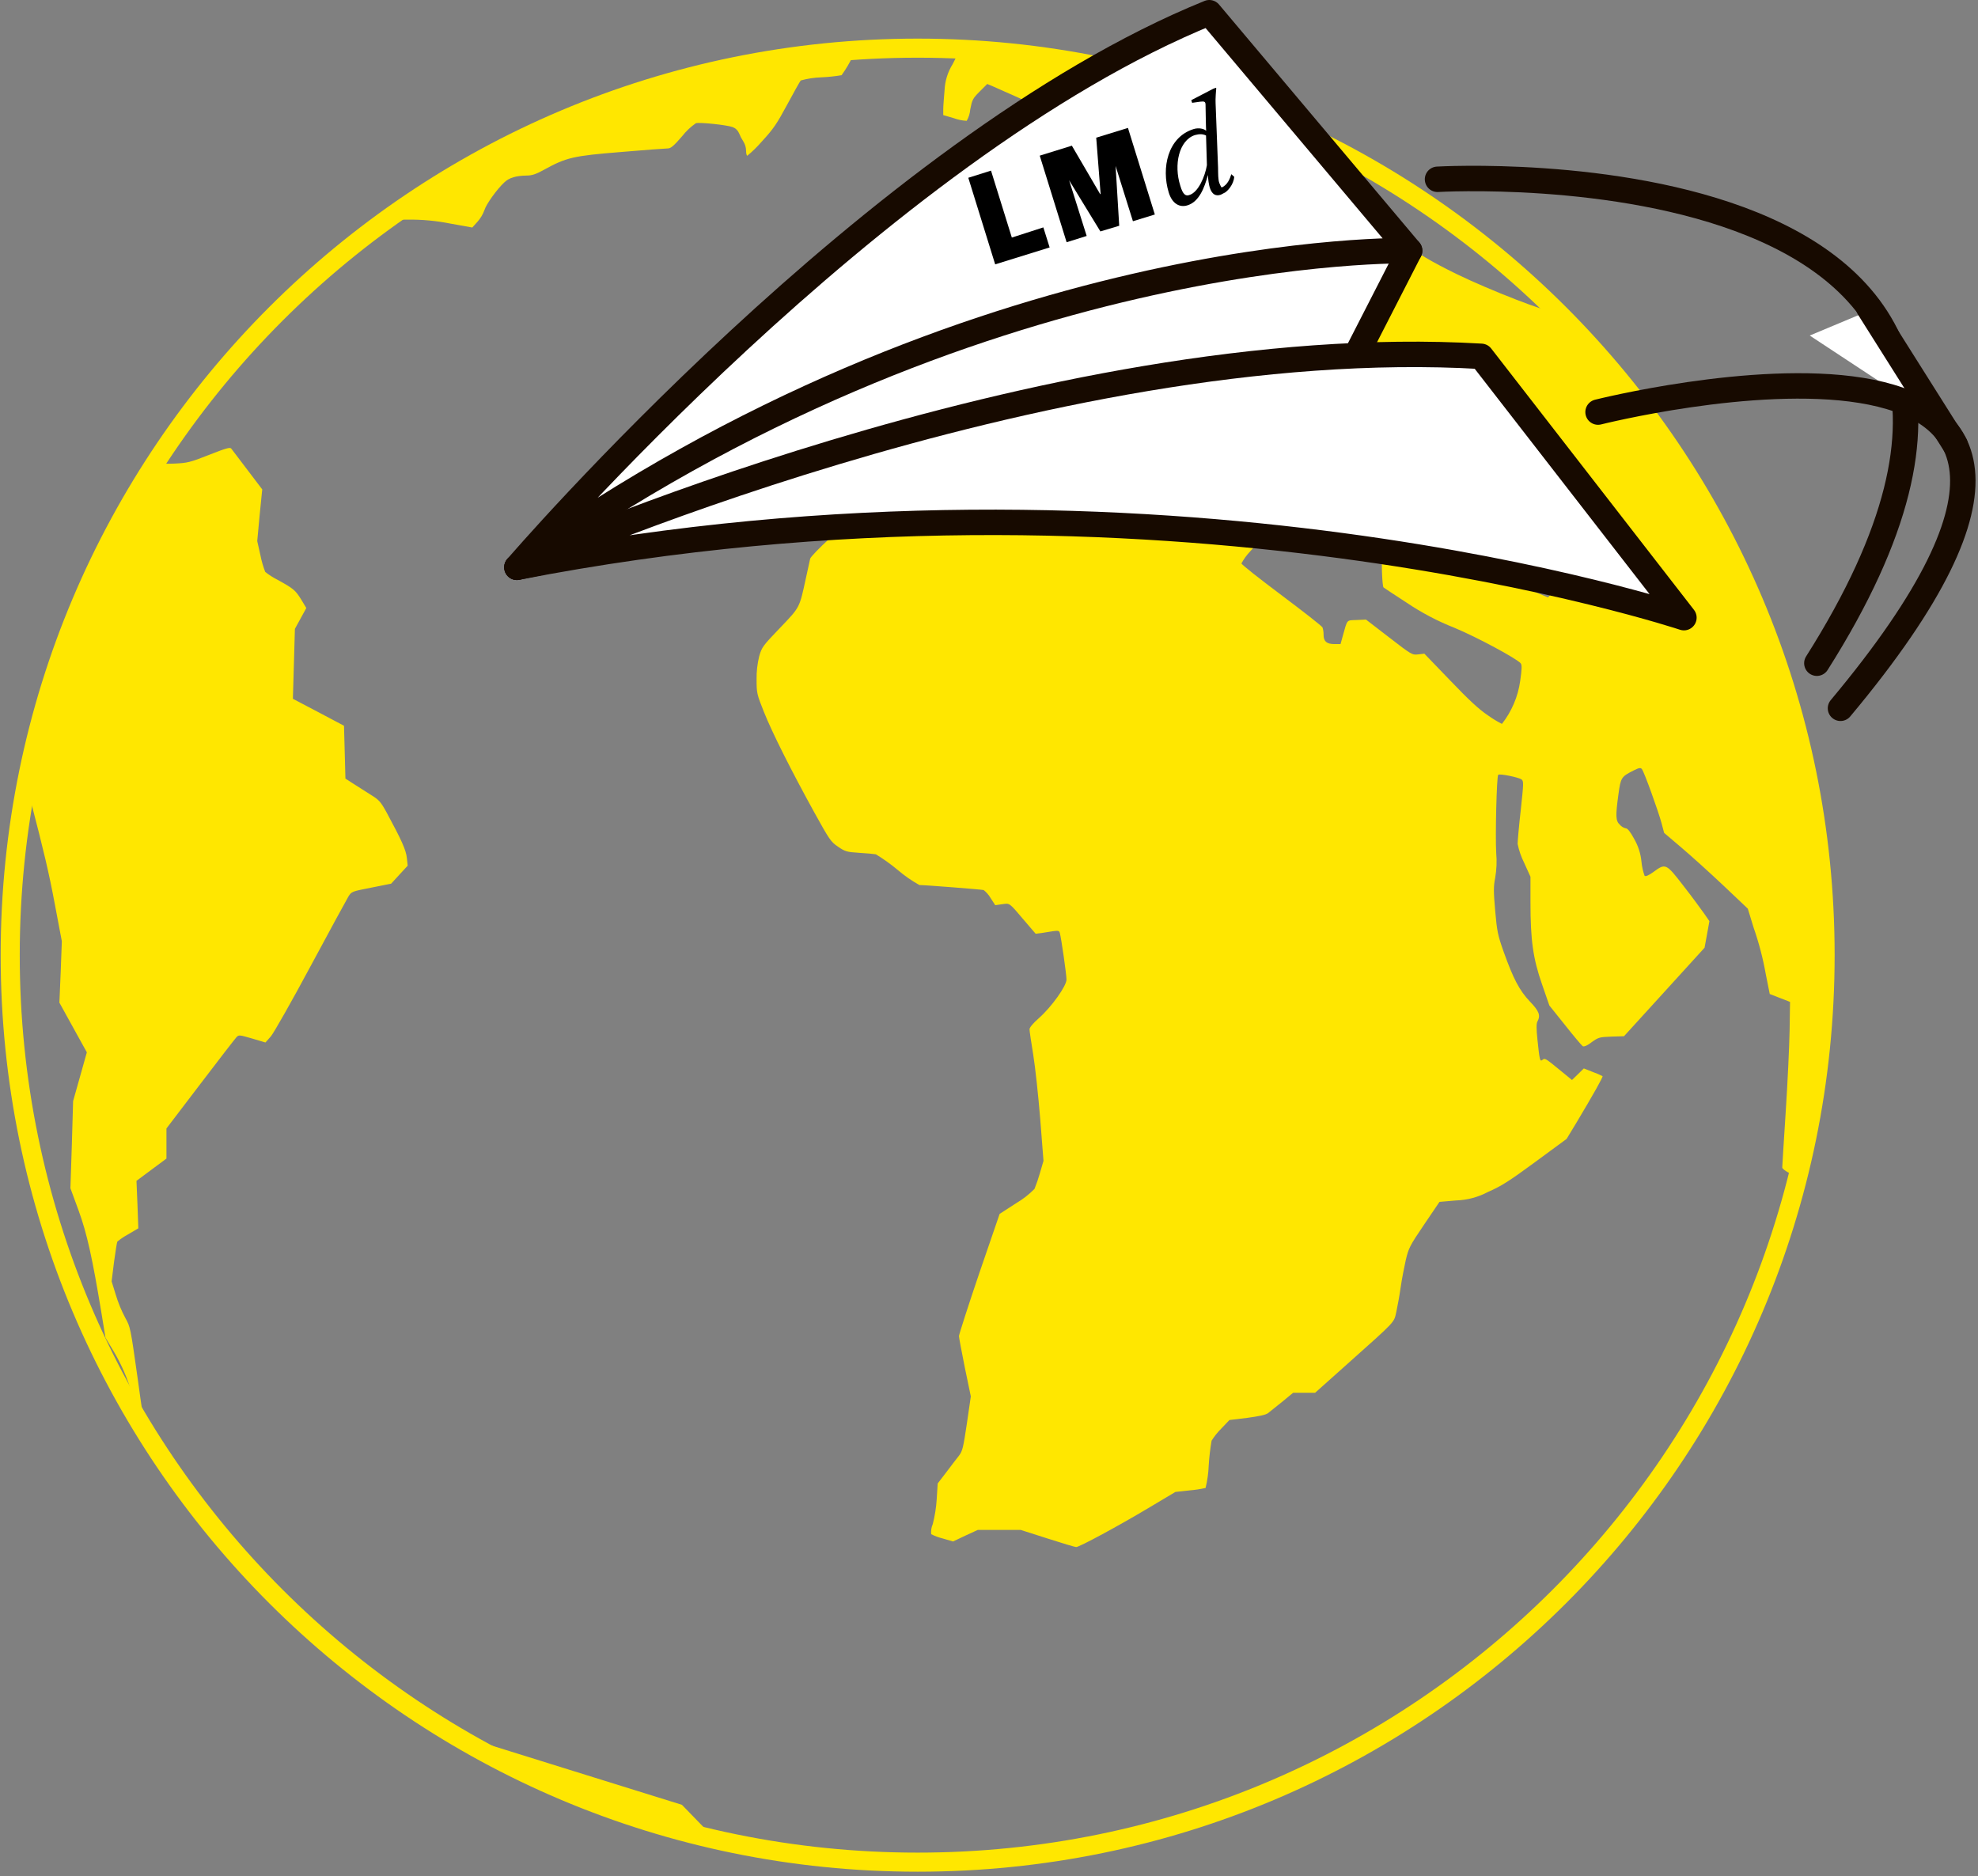
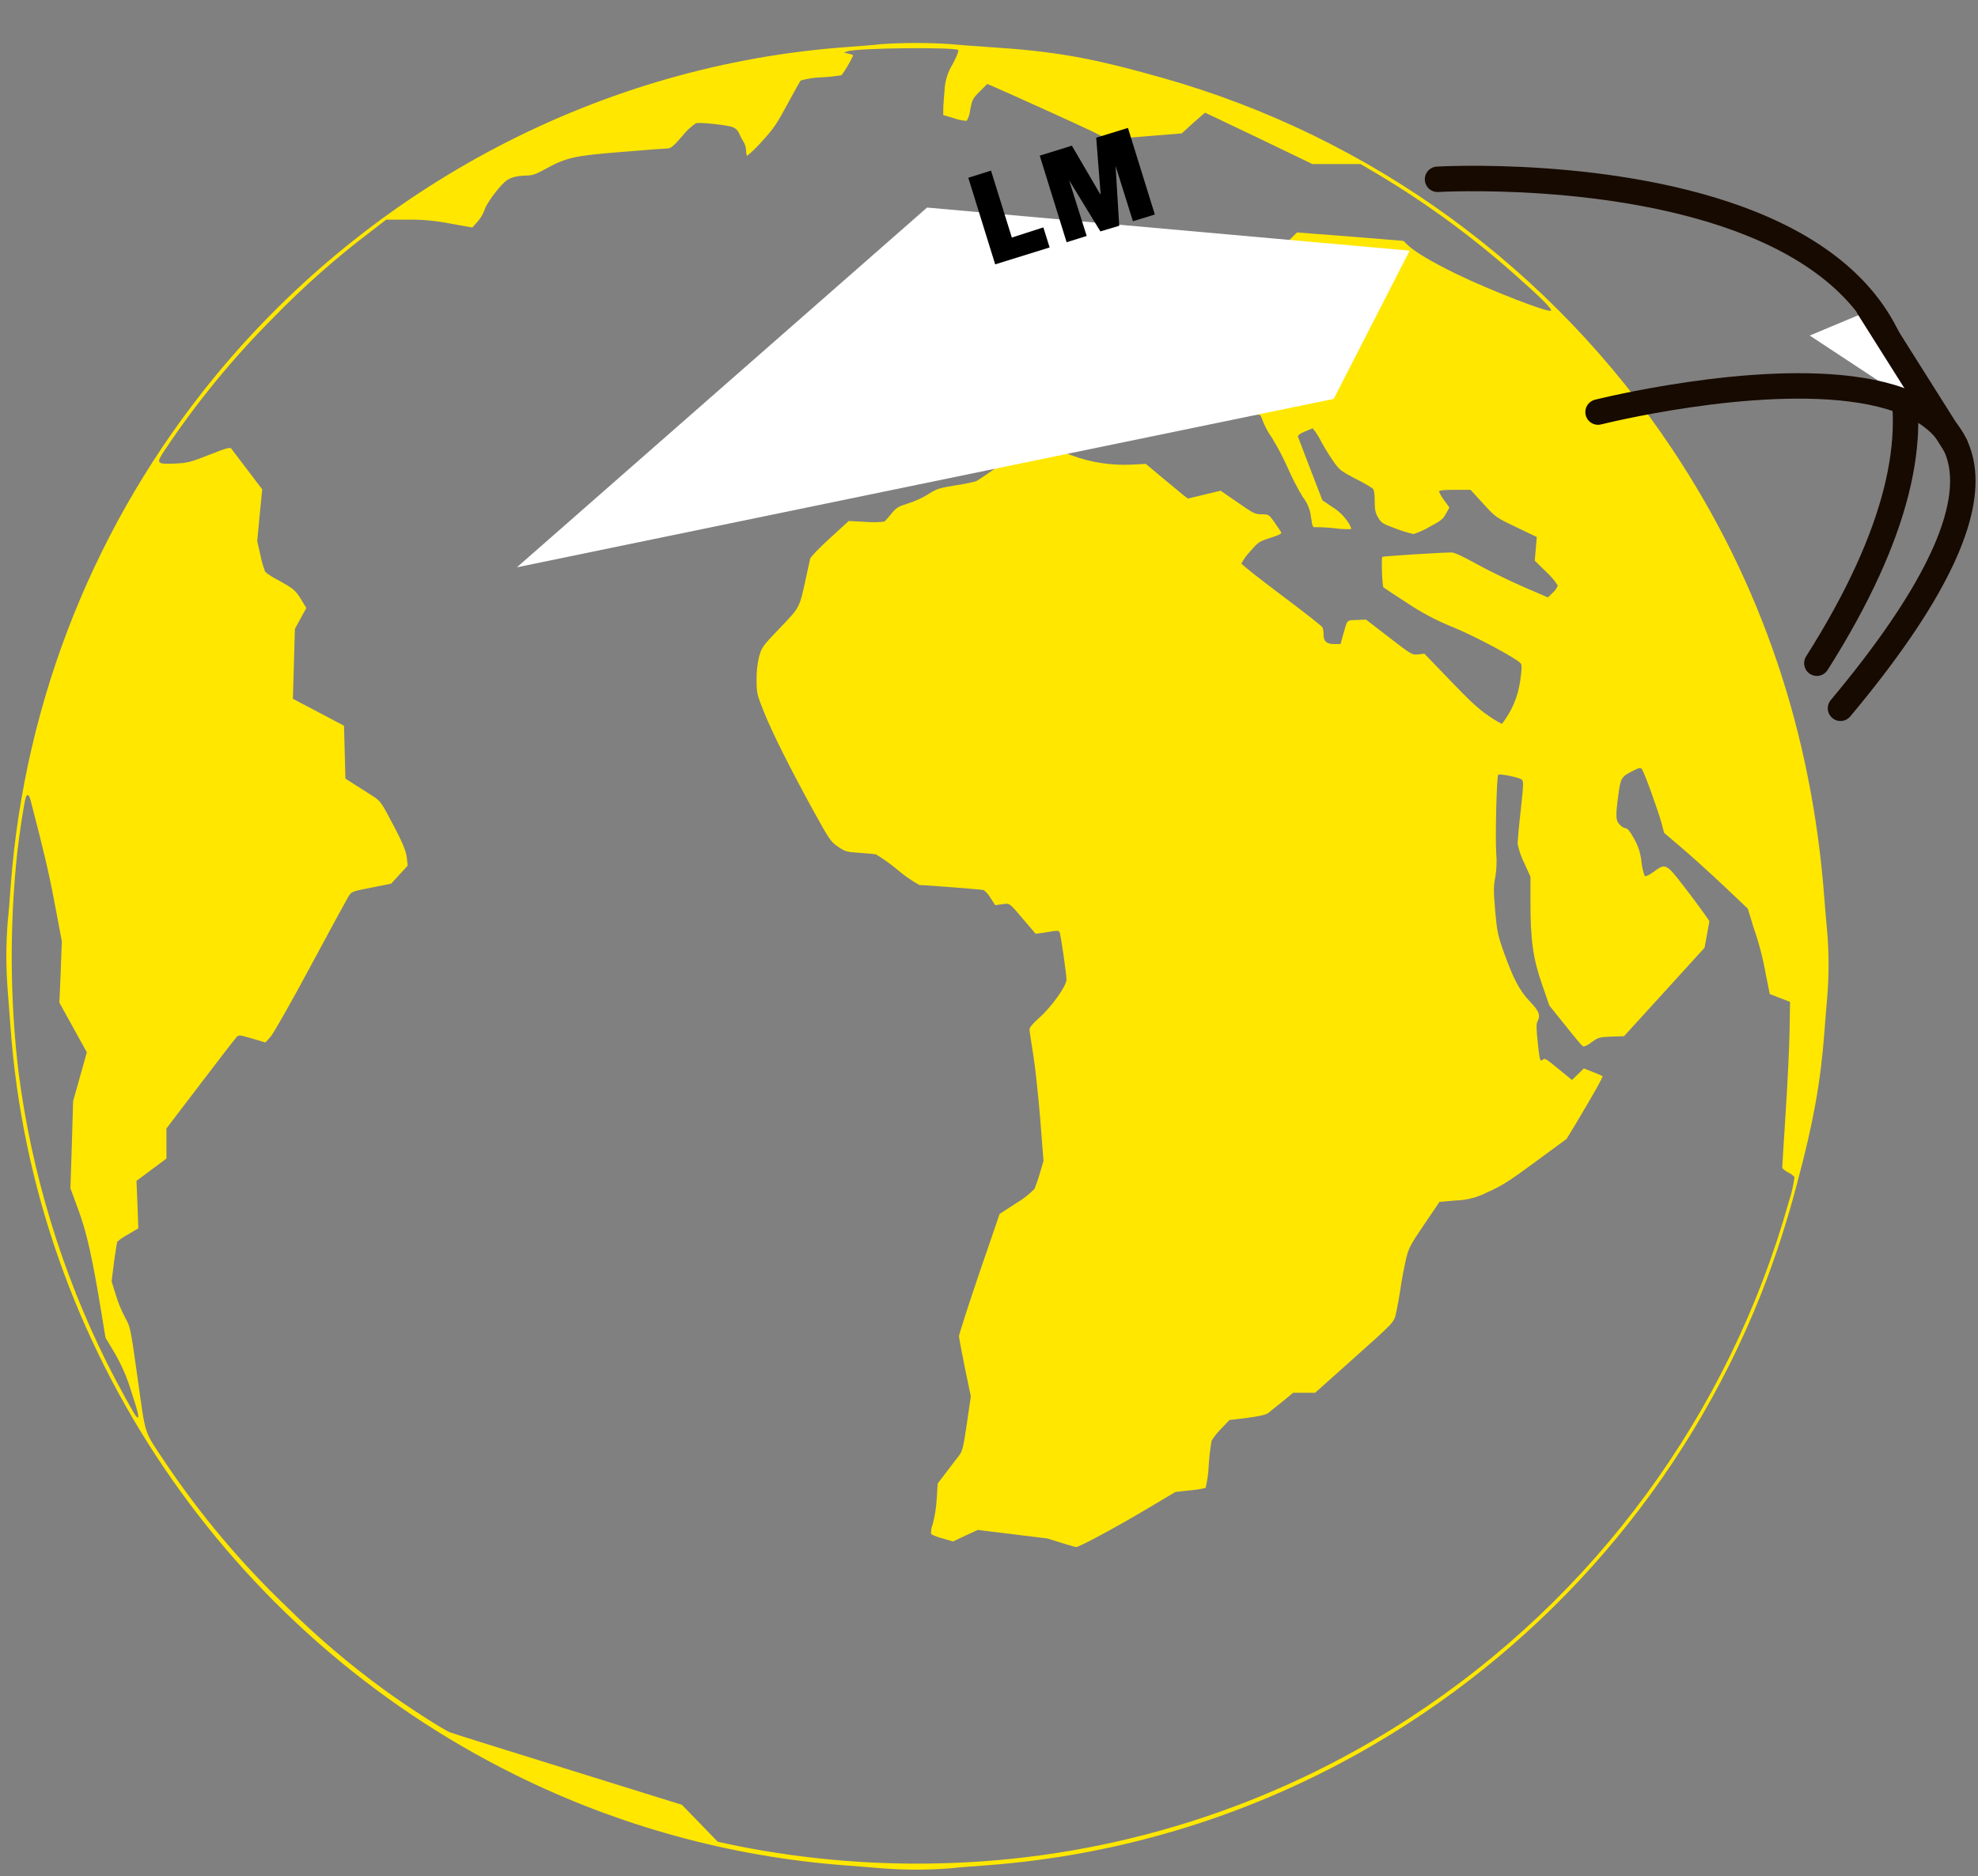
<svg xmlns="http://www.w3.org/2000/svg" width="311" height="295" viewBox="0 0 311 295" fill="none">
  <rect x="0" y="0" width="311" height="295" fill="#808080" stroke="none" />
-   <path d="M138.54 6.939C137.685 7.057 135.307 7.237 133.264 7.391C94.825 10.109 58.627 28.981 33.769 59.23C15.084 81.959 3.878 109.901 1.684 139.237C1.548 141.211 1.35 143.749 1.213 144.894C0.929 148.501 0.929 152.125 1.213 155.732C1.325 157.038 1.523 159.663 1.659 161.569C5.295 211.594 35.72 256.654 81.033 279.055C97.279 287.108 114.932 291.942 133.016 293.291C134.812 293.427 137.351 293.625 138.627 293.743C142.236 294.024 145.861 294.024 149.47 293.743C150.616 293.606 153.155 293.408 155.131 293.272C176.596 291.674 197.411 285.186 215.982 274.307C243.58 258.158 264.998 233.268 276.845 203.578C279.118 197.814 281.037 191.917 282.592 185.919C285.069 176.697 286.252 170.185 286.834 162.467C286.97 160.672 287.168 158.134 287.286 156.853C287.577 153.397 287.577 149.922 287.286 146.466C287.168 145.321 286.97 142.944 286.834 141.143C284.857 115.093 276.901 91.606 262.967 70.68C244.071 42.254 215.621 21.523 182.763 12.238C171.467 9.05 165.9 8.066 155.366 7.391C153.279 7.255 150.628 7.057 149.483 6.939C145.839 6.699 142.184 6.699 138.54 6.939ZM150.641 7.862C150.777 7.973 150.443 8.852 149.786 10.084C149.013 11.321 148.574 12.737 148.511 14.194C148.418 15.314 148.306 16.67 148.306 17.177V18.093L149.991 18.588C150.632 18.826 151.307 18.964 151.991 18.997C152.311 18.455 152.501 17.848 152.548 17.221C152.845 15.698 152.932 15.494 154.035 14.392L155.224 13.204L155.985 13.519C159.286 14.955 170.334 19.956 172.087 20.835L174.267 21.931L180.038 21.442L185.81 20.971L187.606 19.331C188.591 18.458 189.464 17.716 189.464 17.716C189.464 17.716 193.347 19.535 197.954 21.751L206.352 25.793H213.919L216.545 27.34C224.256 31.933 231.514 37.247 238.22 43.211C242.196 46.708 244.103 48.621 243.856 48.843C243.496 49.221 234.312 45.656 228.993 43.075C225.197 41.218 222.546 39.664 221.357 38.544L220.657 37.869L212.285 37.194L203.93 36.545L202.271 38.185C201.607 38.791 201.011 39.468 200.493 40.203C200.382 40.562 201.571 43.749 202.023 44.356C202.56 44.596 203.144 44.71 203.732 44.69L205.212 44.758L205.367 45.544C205.726 47.178 205.862 50.929 205.59 50.929C204.704 50.546 203.849 50.095 203.032 49.58C202.219 49.075 201.38 48.612 200.518 48.194C199.777 49.121 199.129 50.121 198.586 51.177C197.081 53.826 196.815 54.185 196.344 54.117L194.344 53.938C193.776 53.913 193.216 53.798 192.684 53.597C192.431 53.456 192.144 53.387 191.854 53.399C191.235 53.399 190.82 53.015 190.17 51.913C189.941 51.536 189.811 51.536 188.504 51.783C187.766 51.864 187.066 52.151 186.485 52.613C185.742 53.331 185.494 53.331 184.466 52.502C183.68 51.883 183.475 51.827 181.834 51.827H180.038L179.815 52.588L179.592 53.356L180.49 53.535C180.986 53.647 181.432 53.844 181.475 53.981C181.357 54.453 181.108 54.882 180.757 55.219C180.02 56.091 179.952 56.271 180.106 57.075L180.243 57.973L178.738 57.837C177.456 57.632 176.194 57.317 174.966 56.896C171.87 55.794 171.102 55.658 169.758 55.931C168.811 56.135 168.408 56.401 166.953 57.88C166.03 58.827 164.476 60.486 163.491 61.594L161.695 63.569L163.404 65.227C165.089 66.868 165.107 66.886 166.296 66.886C168.117 66.886 170.7 67.716 171.251 68.502C171.678 69.09 171.87 69.121 173.183 69.121C173.994 69.121 175.431 69.034 176.347 68.966L178.032 68.805L180.416 66.83C181.332 66.047 182.307 65.335 183.333 64.701C184.265 64.446 185.21 64.24 186.163 64.082L188.454 63.68L190.857 64.645L193.26 65.611L195.595 65.339C196.431 65.19 197.282 65.153 198.128 65.227C198.314 65.555 198.465 65.902 198.58 66.261C198.948 67.173 199.422 68.04 199.992 68.842C200.916 70.358 201.744 71.931 202.469 73.552C203.155 75.129 203.943 76.659 204.828 78.133C205.562 79.054 206.014 80.167 206.129 81.339C206.358 82.843 206.377 82.936 206.915 82.886C207.915 82.886 208.914 82.946 209.906 83.066C210.753 83.186 211.61 83.225 212.464 83.183C212.352 82.73 212.141 82.307 211.845 81.946C211.23 81.052 210.434 80.297 209.51 79.73L207.919 78.653L206.061 73.85C205.051 71.2 204.153 68.898 204.085 68.687C204.017 68.477 204.308 68.192 205.188 67.833L206.377 67.338L206.804 67.858C207.188 68.414 207.532 68.998 207.832 69.603C208.191 70.278 208.959 71.535 209.566 72.413C210.575 73.893 210.804 74.048 213.021 75.217C213.972 75.678 214.895 76.194 215.783 76.765C216.05 76.988 216.143 77.483 216.143 78.764C216.143 80.045 216.229 80.621 216.681 81.364C217.177 82.218 217.4 82.354 219.53 83.14C220.418 83.475 221.326 83.752 222.249 83.97C223.115 83.692 223.946 83.316 224.726 82.849C226.497 81.927 226.906 81.611 227.352 80.757L227.89 79.792L227.061 78.653C226.724 78.231 226.452 77.762 226.256 77.26C226.256 77.099 227.036 77.012 228.733 77.012H231.21L233.185 79.166C235.136 81.32 235.18 81.345 238.394 82.88L241.626 84.428L241.471 86.284L241.31 88.141L243.131 89.936C243.828 90.558 244.432 91.275 244.927 92.066C244.765 92.5 244.494 92.886 244.141 93.186L243.379 93.929L239.378 92.202C237.18 91.236 233.922 89.645 232.126 88.655C229.996 87.467 228.646 86.835 228.2 86.86C225.952 86.903 217.53 87.442 217.35 87.553C217.171 87.665 217.307 92.158 217.53 92.356C217.598 92.425 219.239 93.502 221.171 94.758C223.526 96.344 226.047 97.669 228.689 98.707C232.349 100.236 238.437 103.535 239.087 104.278C239.31 104.525 239.292 105.157 239.019 107.063C238.673 109.528 237.682 111.857 236.146 113.816C235.389 113.429 234.663 112.986 233.972 112.491C232.529 111.526 230.962 110.071 227.996 106.97L223.952 102.774L222.992 102.885C222.026 102.996 221.958 102.953 218.384 100.193L214.774 97.413L213.313 97.481C211.671 97.543 211.876 97.321 211.133 99.957L210.773 101.263H209.789C208.594 101.263 208.104 100.836 208.104 99.803C208.11 99.415 208.055 99.029 207.943 98.658C207.875 98.453 204.958 96.182 201.503 93.588C198.047 90.995 195.192 88.76 195.192 88.581C195.557 87.906 196.009 87.281 196.536 86.724C197.843 85.22 197.954 85.127 199.75 84.564C201.032 84.162 201.546 83.895 201.453 83.716C201.36 83.536 200.896 82.862 200.4 82.144C199.527 80.906 199.502 80.862 198.4 80.862C197.298 80.862 197.075 80.708 194.61 79.005L191.916 77.149L189.352 77.768L186.77 78.387L186.033 77.823C185.649 77.507 184.175 76.276 182.732 75.087L180.15 72.933L178.013 73.045C174.766 73.217 171.517 72.72 168.47 71.584L166.049 70.643L162.996 70.934L159.936 71.2L156.933 73.336C155.267 74.499 153.719 75.558 153.452 75.669C152.371 75.947 151.276 76.164 150.17 76.319C147.656 76.722 147.229 76.882 145.971 77.687C144.974 78.305 143.902 78.796 142.782 79.148C141.215 79.643 140.924 79.823 140.156 80.763C139.822 81.202 139.455 81.616 139.06 82.001C138.09 82.123 137.11 82.139 136.137 82.051L133.443 81.915L130.477 84.632C128.842 86.111 127.449 87.572 127.381 87.838C127.312 88.104 127.021 89.522 126.705 90.933C125.677 95.643 125.808 95.402 122.643 98.719C119.924 101.548 119.769 101.771 119.367 103.188C119.071 104.391 118.933 105.627 118.958 106.865C118.958 108.976 119.008 109.155 120.104 111.916C121.429 115.24 124.439 121.2 128.012 127.693C130.415 132.026 130.613 132.342 131.759 133.121C132.904 133.901 133.152 133.957 135.128 134.087C136.298 134.155 137.462 134.267 137.71 134.316C138.922 135.054 140.077 135.882 141.166 136.792C142.216 137.688 143.353 138.478 144.559 139.15C145.526 139.15 154.369 139.85 154.66 139.936C155.093 140.279 155.458 140.698 155.738 141.174L156.481 142.319L157.558 142.164C158.797 142.004 158.592 141.824 161.082 144.764L162.835 146.807L163.757 146.695C164.253 146.627 165.083 146.491 165.578 146.404C166.383 146.293 166.538 146.336 166.631 146.671C166.854 147.413 167.684 153.207 167.684 154.012C167.684 155.02 165.349 158.301 163.349 160.071C162.451 160.857 161.869 161.55 161.869 161.823C161.869 162.095 162.135 163.865 162.451 165.797C162.766 167.728 163.256 172.277 163.553 175.917L164.067 182.515L163.503 184.446C163.266 185.286 162.982 186.112 162.655 186.922C161.798 187.794 160.83 188.549 159.775 189.169L157.174 190.852L153.942 200.26C152.189 205.423 150.777 209.842 150.777 210.065C150.777 210.288 151.204 212.541 151.7 215.017L152.641 219.547L152.022 223.812C151.458 227.606 151.328 228.145 150.783 228.863C150.443 229.29 149.545 230.46 148.808 231.444L147.433 233.239L147.278 235.715C147.195 237.033 146.987 238.341 146.659 239.62C146.439 240.12 146.354 240.668 146.411 241.211C146.99 241.505 147.601 241.732 148.232 241.886L149.848 242.356L151.78 241.44L153.731 240.543H160.494L164.692 241.886C167.002 242.629 169.027 243.235 169.201 243.235C169.721 243.235 175.895 239.887 180.521 237.126L184.807 234.57L187.073 234.322C187.907 234.253 188.734 234.127 189.551 233.944C189.835 232.782 190.001 231.594 190.046 230.398C190.126 229.095 190.277 227.797 190.498 226.511C190.92 225.838 191.416 225.215 191.978 224.654L193.303 223.261L196.065 222.927C197.923 222.679 199.007 222.456 199.366 222.184C199.725 221.912 200.642 221.157 201.608 220.389L203.317 218.978H206.773L211.826 214.466C219.617 207.509 219.146 208.004 219.549 206.227C219.728 205.398 220.044 203.696 220.224 202.414C220.403 201.133 220.787 199.208 221.035 198.082C221.481 196.225 221.654 195.86 223.927 192.511L226.33 188.964L228.912 188.742C230.678 188.687 232.407 188.227 233.966 187.398C236.034 186.501 237.31 185.69 241.397 182.682L246.314 179.067L247.862 176.511C250.488 172.116 252.08 169.306 251.968 169.195C251.475 168.945 250.966 168.728 250.445 168.545L249.027 167.982L248.085 168.904L247.163 169.801L245.305 168.279C242.945 166.348 242.902 166.323 242.518 166.638C242.134 166.954 242.072 166.725 241.732 163.451C241.552 161.767 241.552 160.894 241.732 160.603C242.252 159.638 242.004 158.982 240.543 157.459C238.901 155.732 237.942 153.888 236.437 149.691C235.489 147.023 235.378 146.46 235.087 143.186C234.82 140.153 234.82 139.348 235.087 138.024C235.311 136.726 235.365 135.405 235.248 134.093C235.087 131.518 235.316 122.042 235.563 121.819C235.811 121.596 238.771 122.221 239.223 122.537C239.583 122.809 239.558 123.156 239.106 127.384C238.815 129.897 238.617 132.28 238.617 132.682C238.822 133.702 239.162 134.691 239.626 135.622L240.635 137.844V141.861C240.635 147.828 241.038 150.706 242.456 154.767L243.602 158.084L246.079 161.179C247.423 162.881 248.68 164.367 248.841 164.478C249.002 164.59 249.46 164.478 250.253 163.859C251.312 163.098 251.492 163.048 253.349 162.98L255.343 162.918L261.679 155.961L268.008 149.004L268.392 146.912L268.77 144.826L267.964 143.662C267.512 143.044 266.107 141.081 264.732 139.33C261.945 135.715 261.877 135.69 259.951 137.108C259.183 137.665 258.712 137.844 258.576 137.689C258.323 136.98 258.158 136.242 258.087 135.492C257.967 134.208 257.567 132.966 256.916 131.853C256.334 130.776 255.907 130.237 255.634 130.237C255.267 130.158 254.936 129.96 254.693 129.674C254.018 129.055 254 128.287 254.47 124.852C254.829 122.246 254.916 122.116 256.848 121.138C257.703 120.711 257.951 120.668 258.149 120.916C258.489 121.293 260.731 127.514 261.245 129.42L261.648 130.949L264.391 133.282C265.896 134.557 268.856 137.231 270.968 139.224L274.808 142.864L275.706 145.804C276.548 148.209 277.194 150.679 277.638 153.188L278.257 156.283L279.849 156.902L281.446 157.521L281.378 162.015C281.335 164.491 281.062 170.29 280.759 174.914C280.455 179.538 280.22 183.468 280.22 183.579C280.22 183.691 280.629 184.068 281.118 184.316C281.514 184.492 281.866 184.752 282.152 185.077C281.973 186.39 281.672 187.683 281.254 188.94C271.89 222.334 250.694 251.184 221.617 270.111C200.078 284.135 175.118 292.019 149.427 292.913C138.233 293.319 127.029 292.424 116.041 290.245L112.852 289.571L110.047 286.674L107.217 283.759L89.48 278.238C79.733 275.205 71.31 272.58 70.796 272.382C69.744 271.998 63.743 268.117 60.269 265.574C54.867 261.629 49.77 257.284 45.022 252.575C37.899 245.76 31.533 238.195 26.034 230.014C22.579 224.833 22.938 226.022 21.656 216.799C20.51 208.697 20.51 208.654 19.681 207.168C19.071 206.016 18.575 204.808 18.201 203.56L17.55 201.467L17.928 198.416C18.157 196.757 18.38 195.321 18.448 195.21C18.979 194.775 19.549 194.392 20.151 194.065L21.749 193.124L21.613 189.373L21.458 185.659L23.811 183.908L26.171 182.156V177.421L31.472 170.464C34.389 166.626 36.946 163.327 37.175 163.079C37.553 162.677 37.621 162.702 39.653 163.284L41.739 163.903L42.594 162.937C43.046 162.398 45.876 157.422 48.861 151.851C51.846 146.281 54.54 141.372 54.788 140.945C55.283 140.159 55.327 140.159 58.404 139.552L61.501 138.933L62.801 137.516L64.102 136.105L63.966 134.867C63.836 133.629 63.136 132.088 60.782 127.73C59.885 126.096 59.587 125.756 58.423 125.038C57.705 124.592 56.466 123.8 55.704 123.311L54.311 122.413L54.2 118.26L54.088 114.107L50.069 111.978L46.05 109.867L46.211 104.371L46.366 98.874L47.264 97.234L48.161 95.594L47.35 94.251C46.452 92.79 46.112 92.517 43.635 91.156C42.949 90.812 42.301 90.397 41.702 89.918C41.38 89.089 41.132 88.234 40.959 87.362L40.445 85.071L40.823 81.005L41.232 76.944L38.916 73.893L36.358 70.526C36.178 70.278 35.503 70.482 32.877 71.516C29.868 72.704 29.465 72.791 27.465 72.884C24.567 72.995 24.48 72.884 25.96 70.686C30.931 63.239 36.626 56.3 42.959 49.97C47.725 45.058 52.859 40.518 58.318 36.39L60.721 34.533H64.04C66.31 34.498 68.577 34.705 70.803 35.152L74.258 35.771L75.088 34.849C75.558 34.317 75.924 33.702 76.166 33.035C76.438 32.113 78.141 29.736 79.312 28.659C80.055 27.941 81.169 27.625 82.792 27.601C83.622 27.601 84.253 27.402 85.511 26.703C89.053 24.753 90.112 24.506 97.63 23.899C101.346 23.584 104.659 23.336 105 23.336C105.47 23.336 105.941 22.934 107.241 21.43C107.858 20.635 108.593 19.939 109.421 19.368C110.096 19.207 114.227 19.634 115.212 19.987C115.434 20.072 115.636 20.202 115.807 20.368C115.977 20.534 116.112 20.733 116.202 20.953C116.391 21.415 116.623 21.859 116.896 22.277C117.153 22.697 117.294 23.178 117.305 23.67C117.305 24.122 117.391 24.481 117.503 24.481C118.329 23.798 119.095 23.046 119.794 22.234C121.59 20.284 122.129 19.498 123.77 16.447C124.804 14.516 125.77 12.807 125.9 12.652C126.955 12.361 128.04 12.195 129.133 12.157C130.202 12.112 131.267 12.001 132.322 11.823C133.022 10.849 133.631 9.813 134.143 8.728C134.143 8.66 133.809 8.524 133.425 8.437L132.682 8.277L133.245 8.078C134.521 7.528 150.145 7.391 150.641 7.862ZM4.805 125.818C6.892 133.827 7.704 137.262 8.62 142.158L9.722 147.989L9.543 152.817L9.338 157.639L11.494 161.544L13.655 165.45L12.577 169.288L11.494 173.125L11.296 179.971L11.072 186.817L12.348 190.295C13.674 193.91 14.528 197.791 15.965 206.518L16.584 210.312L17.996 212.671C19.131 214.619 20.028 216.697 20.665 218.86C21.811 222.314 22.015 223.305 21.433 222.717C21.093 222.382 18.423 217.493 16.875 214.416C9.691 199.996 4.969 184.478 2.904 168.501C1.558 157.075 1.492 145.534 2.706 134.093C3.04 131.091 3.784 126.22 4.05 125.391C4.267 124.747 4.582 124.92 4.805 125.818Z" fill="#FFE700" />
-   <path d="M144.281 292.777C223.08 292.777 286.958 228.931 286.958 150.174C286.958 71.416 223.08 7.571 144.281 7.571C65.483 7.571 1.604 71.416 1.604 150.174C1.604 228.931 65.483 292.777 144.281 292.777Z" stroke="#FFE700" stroke-width="3" stroke-miterlimit="10" />
+   <path d="M138.54 6.939C137.685 7.057 135.307 7.237 133.264 7.391C94.825 10.109 58.627 28.981 33.769 59.23C15.084 81.959 3.878 109.901 1.684 139.237C1.548 141.211 1.35 143.749 1.213 144.894C0.929 148.501 0.929 152.125 1.213 155.732C1.325 157.038 1.523 159.663 1.659 161.569C5.295 211.594 35.72 256.654 81.033 279.055C97.279 287.108 114.932 291.942 133.016 293.291C134.812 293.427 137.351 293.625 138.627 293.743C142.236 294.024 145.861 294.024 149.47 293.743C150.616 293.606 153.155 293.408 155.131 293.272C176.596 291.674 197.411 285.186 215.982 274.307C243.58 258.158 264.998 233.268 276.845 203.578C279.118 197.814 281.037 191.917 282.592 185.919C285.069 176.697 286.252 170.185 286.834 162.467C286.97 160.672 287.168 158.134 287.286 156.853C287.577 153.397 287.577 149.922 287.286 146.466C287.168 145.321 286.97 142.944 286.834 141.143C284.857 115.093 276.901 91.606 262.967 70.68C244.071 42.254 215.621 21.523 182.763 12.238C171.467 9.05 165.9 8.066 155.366 7.391C153.279 7.255 150.628 7.057 149.483 6.939C145.839 6.699 142.184 6.699 138.54 6.939ZM150.641 7.862C150.777 7.973 150.443 8.852 149.786 10.084C149.013 11.321 148.574 12.737 148.511 14.194C148.418 15.314 148.306 16.67 148.306 17.177V18.093L149.991 18.588C150.632 18.826 151.307 18.964 151.991 18.997C152.311 18.455 152.501 17.848 152.548 17.221C152.845 15.698 152.932 15.494 154.035 14.392L155.224 13.204L155.985 13.519C159.286 14.955 170.334 19.956 172.087 20.835L174.267 21.931L180.038 21.442L185.81 20.971L187.606 19.331C188.591 18.458 189.464 17.716 189.464 17.716C189.464 17.716 193.347 19.535 197.954 21.751L206.352 25.793H213.919L216.545 27.34C224.256 31.933 231.514 37.247 238.22 43.211C242.196 46.708 244.103 48.621 243.856 48.843C243.496 49.221 234.312 45.656 228.993 43.075C225.197 41.218 222.546 39.664 221.357 38.544L220.657 37.869L212.285 37.194L203.93 36.545L202.271 38.185C201.607 38.791 201.011 39.468 200.493 40.203C200.382 40.562 201.571 43.749 202.023 44.356C202.56 44.596 203.144 44.71 203.732 44.69L205.212 44.758L205.367 45.544C205.726 47.178 205.862 50.929 205.59 50.929C204.704 50.546 203.849 50.095 203.032 49.58C202.219 49.075 201.38 48.612 200.518 48.194C199.777 49.121 199.129 50.121 198.586 51.177C197.081 53.826 196.815 54.185 196.344 54.117L194.344 53.938C193.776 53.913 193.216 53.798 192.684 53.597C192.431 53.456 192.144 53.387 191.854 53.399C191.235 53.399 190.82 53.015 190.17 51.913C189.941 51.536 189.811 51.536 188.504 51.783C187.766 51.864 187.066 52.151 186.485 52.613C185.742 53.331 185.494 53.331 184.466 52.502C183.68 51.883 183.475 51.827 181.834 51.827H180.038L179.815 52.588L179.592 53.356L180.49 53.535C180.986 53.647 181.432 53.844 181.475 53.981C181.357 54.453 181.108 54.882 180.757 55.219C180.02 56.091 179.952 56.271 180.106 57.075L180.243 57.973L178.738 57.837C177.456 57.632 176.194 57.317 174.966 56.896C171.87 55.794 171.102 55.658 169.758 55.931C168.811 56.135 168.408 56.401 166.953 57.88C166.03 58.827 164.476 60.486 163.491 61.594L161.695 63.569L163.404 65.227C165.089 66.868 165.107 66.886 166.296 66.886C168.117 66.886 170.7 67.716 171.251 68.502C171.678 69.09 171.87 69.121 173.183 69.121C173.994 69.121 175.431 69.034 176.347 68.966L178.032 68.805L180.416 66.83C181.332 66.047 182.307 65.335 183.333 64.701C184.265 64.446 185.21 64.24 186.163 64.082L188.454 63.68L190.857 64.645L193.26 65.611L195.595 65.339C196.431 65.19 197.282 65.153 198.128 65.227C198.314 65.555 198.465 65.902 198.58 66.261C198.948 67.173 199.422 68.04 199.992 68.842C200.916 70.358 201.744 71.931 202.469 73.552C203.155 75.129 203.943 76.659 204.828 78.133C205.562 79.054 206.014 80.167 206.129 81.339C206.358 82.843 206.377 82.936 206.915 82.886C207.915 82.886 208.914 82.946 209.906 83.066C210.753 83.186 211.61 83.225 212.464 83.183C212.352 82.73 212.141 82.307 211.845 81.946C211.23 81.052 210.434 80.297 209.51 79.73L207.919 78.653L206.061 73.85C205.051 71.2 204.153 68.898 204.085 68.687C204.017 68.477 204.308 68.192 205.188 67.833L206.377 67.338L206.804 67.858C207.188 68.414 207.532 68.998 207.832 69.603C208.191 70.278 208.959 71.535 209.566 72.413C210.575 73.893 210.804 74.048 213.021 75.217C213.972 75.678 214.895 76.194 215.783 76.765C216.05 76.988 216.143 77.483 216.143 78.764C216.143 80.045 216.229 80.621 216.681 81.364C217.177 82.218 217.4 82.354 219.53 83.14C220.418 83.475 221.326 83.752 222.249 83.97C223.115 83.692 223.946 83.316 224.726 82.849C226.497 81.927 226.906 81.611 227.352 80.757L227.89 79.792L227.061 78.653C226.724 78.231 226.452 77.762 226.256 77.26C226.256 77.099 227.036 77.012 228.733 77.012H231.21L233.185 79.166C235.136 81.32 235.18 81.345 238.394 82.88L241.626 84.428L241.471 86.284L241.31 88.141L243.131 89.936C243.828 90.558 244.432 91.275 244.927 92.066C244.765 92.5 244.494 92.886 244.141 93.186L243.379 93.929L239.378 92.202C237.18 91.236 233.922 89.645 232.126 88.655C229.996 87.467 228.646 86.835 228.2 86.86C225.952 86.903 217.53 87.442 217.35 87.553C217.171 87.665 217.307 92.158 217.53 92.356C217.598 92.425 219.239 93.502 221.171 94.758C223.526 96.344 226.047 97.669 228.689 98.707C232.349 100.236 238.437 103.535 239.087 104.278C239.31 104.525 239.292 105.157 239.019 107.063C238.673 109.528 237.682 111.857 236.146 113.816C235.389 113.429 234.663 112.986 233.972 112.491C232.529 111.526 230.962 110.071 227.996 106.97L223.952 102.774L222.992 102.885C222.026 102.996 221.958 102.953 218.384 100.193L214.774 97.413L213.313 97.481C211.671 97.543 211.876 97.321 211.133 99.957L210.773 101.263H209.789C208.594 101.263 208.104 100.836 208.104 99.803C208.11 99.415 208.055 99.029 207.943 98.658C207.875 98.453 204.958 96.182 201.503 93.588C198.047 90.995 195.192 88.76 195.192 88.581C195.557 87.906 196.009 87.281 196.536 86.724C197.843 85.22 197.954 85.127 199.75 84.564C201.032 84.162 201.546 83.895 201.453 83.716C201.36 83.536 200.896 82.862 200.4 82.144C199.527 80.906 199.502 80.862 198.4 80.862C197.298 80.862 197.075 80.708 194.61 79.005L191.916 77.149L189.352 77.768L186.77 78.387L186.033 77.823C185.649 77.507 184.175 76.276 182.732 75.087L180.15 72.933L178.013 73.045C174.766 73.217 171.517 72.72 168.47 71.584L166.049 70.643L162.996 70.934L159.936 71.2L156.933 73.336C155.267 74.499 153.719 75.558 153.452 75.669C152.371 75.947 151.276 76.164 150.17 76.319C147.656 76.722 147.229 76.882 145.971 77.687C144.974 78.305 143.902 78.796 142.782 79.148C141.215 79.643 140.924 79.823 140.156 80.763C139.822 81.202 139.455 81.616 139.06 82.001C138.09 82.123 137.11 82.139 136.137 82.051L133.443 81.915L130.477 84.632C128.842 86.111 127.449 87.572 127.381 87.838C127.312 88.104 127.021 89.522 126.705 90.933C125.677 95.643 125.808 95.402 122.643 98.719C119.924 101.548 119.769 101.771 119.367 103.188C119.071 104.391 118.933 105.627 118.958 106.865C118.958 108.976 119.008 109.155 120.104 111.916C121.429 115.24 124.439 121.2 128.012 127.693C130.415 132.026 130.613 132.342 131.759 133.121C132.904 133.901 133.152 133.957 135.128 134.087C136.298 134.155 137.462 134.267 137.71 134.316C138.922 135.054 140.077 135.882 141.166 136.792C142.216 137.688 143.353 138.478 144.559 139.15C145.526 139.15 154.369 139.85 154.66 139.936C155.093 140.279 155.458 140.698 155.738 141.174L156.481 142.319L157.558 142.164C158.797 142.004 158.592 141.824 161.082 144.764L162.835 146.807L163.757 146.695C164.253 146.627 165.083 146.491 165.578 146.404C166.383 146.293 166.538 146.336 166.631 146.671C166.854 147.413 167.684 153.207 167.684 154.012C167.684 155.02 165.349 158.301 163.349 160.071C162.451 160.857 161.869 161.55 161.869 161.823C161.869 162.095 162.135 163.865 162.451 165.797C162.766 167.728 163.256 172.277 163.553 175.917L164.067 182.515L163.503 184.446C163.266 185.286 162.982 186.112 162.655 186.922C161.798 187.794 160.83 188.549 159.775 189.169L157.174 190.852L153.942 200.26C152.189 205.423 150.777 209.842 150.777 210.065C150.777 210.288 151.204 212.541 151.7 215.017L152.641 219.547L152.022 223.812C151.458 227.606 151.328 228.145 150.783 228.863C150.443 229.29 149.545 230.46 148.808 231.444L147.433 233.239L147.278 235.715C147.195 237.033 146.987 238.341 146.659 239.62C146.439 240.12 146.354 240.668 146.411 241.211C146.99 241.505 147.601 241.732 148.232 241.886L149.848 242.356L151.78 241.44L153.731 240.543L164.692 241.886C167.002 242.629 169.027 243.235 169.201 243.235C169.721 243.235 175.895 239.887 180.521 237.126L184.807 234.57L187.073 234.322C187.907 234.253 188.734 234.127 189.551 233.944C189.835 232.782 190.001 231.594 190.046 230.398C190.126 229.095 190.277 227.797 190.498 226.511C190.92 225.838 191.416 225.215 191.978 224.654L193.303 223.261L196.065 222.927C197.923 222.679 199.007 222.456 199.366 222.184C199.725 221.912 200.642 221.157 201.608 220.389L203.317 218.978H206.773L211.826 214.466C219.617 207.509 219.146 208.004 219.549 206.227C219.728 205.398 220.044 203.696 220.224 202.414C220.403 201.133 220.787 199.208 221.035 198.082C221.481 196.225 221.654 195.86 223.927 192.511L226.33 188.964L228.912 188.742C230.678 188.687 232.407 188.227 233.966 187.398C236.034 186.501 237.31 185.69 241.397 182.682L246.314 179.067L247.862 176.511C250.488 172.116 252.08 169.306 251.968 169.195C251.475 168.945 250.966 168.728 250.445 168.545L249.027 167.982L248.085 168.904L247.163 169.801L245.305 168.279C242.945 166.348 242.902 166.323 242.518 166.638C242.134 166.954 242.072 166.725 241.732 163.451C241.552 161.767 241.552 160.894 241.732 160.603C242.252 159.638 242.004 158.982 240.543 157.459C238.901 155.732 237.942 153.888 236.437 149.691C235.489 147.023 235.378 146.46 235.087 143.186C234.82 140.153 234.82 139.348 235.087 138.024C235.311 136.726 235.365 135.405 235.248 134.093C235.087 131.518 235.316 122.042 235.563 121.819C235.811 121.596 238.771 122.221 239.223 122.537C239.583 122.809 239.558 123.156 239.106 127.384C238.815 129.897 238.617 132.28 238.617 132.682C238.822 133.702 239.162 134.691 239.626 135.622L240.635 137.844V141.861C240.635 147.828 241.038 150.706 242.456 154.767L243.602 158.084L246.079 161.179C247.423 162.881 248.68 164.367 248.841 164.478C249.002 164.59 249.46 164.478 250.253 163.859C251.312 163.098 251.492 163.048 253.349 162.98L255.343 162.918L261.679 155.961L268.008 149.004L268.392 146.912L268.77 144.826L267.964 143.662C267.512 143.044 266.107 141.081 264.732 139.33C261.945 135.715 261.877 135.69 259.951 137.108C259.183 137.665 258.712 137.844 258.576 137.689C258.323 136.98 258.158 136.242 258.087 135.492C257.967 134.208 257.567 132.966 256.916 131.853C256.334 130.776 255.907 130.237 255.634 130.237C255.267 130.158 254.936 129.96 254.693 129.674C254.018 129.055 254 128.287 254.47 124.852C254.829 122.246 254.916 122.116 256.848 121.138C257.703 120.711 257.951 120.668 258.149 120.916C258.489 121.293 260.731 127.514 261.245 129.42L261.648 130.949L264.391 133.282C265.896 134.557 268.856 137.231 270.968 139.224L274.808 142.864L275.706 145.804C276.548 148.209 277.194 150.679 277.638 153.188L278.257 156.283L279.849 156.902L281.446 157.521L281.378 162.015C281.335 164.491 281.062 170.29 280.759 174.914C280.455 179.538 280.22 183.468 280.22 183.579C280.22 183.691 280.629 184.068 281.118 184.316C281.514 184.492 281.866 184.752 282.152 185.077C281.973 186.39 281.672 187.683 281.254 188.94C271.89 222.334 250.694 251.184 221.617 270.111C200.078 284.135 175.118 292.019 149.427 292.913C138.233 293.319 127.029 292.424 116.041 290.245L112.852 289.571L110.047 286.674L107.217 283.759L89.48 278.238C79.733 275.205 71.31 272.58 70.796 272.382C69.744 271.998 63.743 268.117 60.269 265.574C54.867 261.629 49.77 257.284 45.022 252.575C37.899 245.76 31.533 238.195 26.034 230.014C22.579 224.833 22.938 226.022 21.656 216.799C20.51 208.697 20.51 208.654 19.681 207.168C19.071 206.016 18.575 204.808 18.201 203.56L17.55 201.467L17.928 198.416C18.157 196.757 18.38 195.321 18.448 195.21C18.979 194.775 19.549 194.392 20.151 194.065L21.749 193.124L21.613 189.373L21.458 185.659L23.811 183.908L26.171 182.156V177.421L31.472 170.464C34.389 166.626 36.946 163.327 37.175 163.079C37.553 162.677 37.621 162.702 39.653 163.284L41.739 163.903L42.594 162.937C43.046 162.398 45.876 157.422 48.861 151.851C51.846 146.281 54.54 141.372 54.788 140.945C55.283 140.159 55.327 140.159 58.404 139.552L61.501 138.933L62.801 137.516L64.102 136.105L63.966 134.867C63.836 133.629 63.136 132.088 60.782 127.73C59.885 126.096 59.587 125.756 58.423 125.038C57.705 124.592 56.466 123.8 55.704 123.311L54.311 122.413L54.2 118.26L54.088 114.107L50.069 111.978L46.05 109.867L46.211 104.371L46.366 98.874L47.264 97.234L48.161 95.594L47.35 94.251C46.452 92.79 46.112 92.517 43.635 91.156C42.949 90.812 42.301 90.397 41.702 89.918C41.38 89.089 41.132 88.234 40.959 87.362L40.445 85.071L40.823 81.005L41.232 76.944L38.916 73.893L36.358 70.526C36.178 70.278 35.503 70.482 32.877 71.516C29.868 72.704 29.465 72.791 27.465 72.884C24.567 72.995 24.48 72.884 25.96 70.686C30.931 63.239 36.626 56.3 42.959 49.97C47.725 45.058 52.859 40.518 58.318 36.39L60.721 34.533H64.04C66.31 34.498 68.577 34.705 70.803 35.152L74.258 35.771L75.088 34.849C75.558 34.317 75.924 33.702 76.166 33.035C76.438 32.113 78.141 29.736 79.312 28.659C80.055 27.941 81.169 27.625 82.792 27.601C83.622 27.601 84.253 27.402 85.511 26.703C89.053 24.753 90.112 24.506 97.63 23.899C101.346 23.584 104.659 23.336 105 23.336C105.47 23.336 105.941 22.934 107.241 21.43C107.858 20.635 108.593 19.939 109.421 19.368C110.096 19.207 114.227 19.634 115.212 19.987C115.434 20.072 115.636 20.202 115.807 20.368C115.977 20.534 116.112 20.733 116.202 20.953C116.391 21.415 116.623 21.859 116.896 22.277C117.153 22.697 117.294 23.178 117.305 23.67C117.305 24.122 117.391 24.481 117.503 24.481C118.329 23.798 119.095 23.046 119.794 22.234C121.59 20.284 122.129 19.498 123.77 16.447C124.804 14.516 125.77 12.807 125.9 12.652C126.955 12.361 128.04 12.195 129.133 12.157C130.202 12.112 131.267 12.001 132.322 11.823C133.022 10.849 133.631 9.813 134.143 8.728C134.143 8.66 133.809 8.524 133.425 8.437L132.682 8.277L133.245 8.078C134.521 7.528 150.145 7.391 150.641 7.862ZM4.805 125.818C6.892 133.827 7.704 137.262 8.62 142.158L9.722 147.989L9.543 152.817L9.338 157.639L11.494 161.544L13.655 165.45L12.577 169.288L11.494 173.125L11.296 179.971L11.072 186.817L12.348 190.295C13.674 193.91 14.528 197.791 15.965 206.518L16.584 210.312L17.996 212.671C19.131 214.619 20.028 216.697 20.665 218.86C21.811 222.314 22.015 223.305 21.433 222.717C21.093 222.382 18.423 217.493 16.875 214.416C9.691 199.996 4.969 184.478 2.904 168.501C1.558 157.075 1.492 145.534 2.706 134.093C3.04 131.091 3.784 126.22 4.05 125.391C4.267 124.747 4.582 124.92 4.805 125.818Z" fill="#FFE700" />
  <path d="M226.021 28.189C226.021 28.189 338.049 21.59 285.664 104.271" stroke="#170A00" stroke-width="4" stroke-linecap="round" stroke-linejoin="round" />
  <path d="M293.789 48.887L284.543 52.755L303.091 64.974L293.789 48.887Z" fill="white" />
  <path d="M293.82 48.398L307.414 69.95" stroke="#170A00" stroke-width="4" stroke-linecap="round" stroke-linejoin="round" />
  <path d="M251.262 64.788C251.262 64.788 348.904 40.178 289.379 111.359" stroke="#170A00" stroke-width="4" stroke-linecap="round" stroke-linejoin="round" />
  <path d="M221.635 39.41L209.702 62.714L81.274 89.193L145.761 32.633" fill="white" />
-   <path d="M221.635 39.41L209.702 62.714L81.274 89.193L145.761 32.633" stroke="#170A00" stroke-width="4" stroke-linecap="round" stroke-linejoin="round" />
-   <path d="M221.635 39.41C221.635 39.41 153.136 37.789 81.274 89.194C81.274 89.194 137.97 23.15 190.139 2L221.635 39.41Z" fill="white" stroke="#170A00" stroke-width="4" stroke-linecap="round" stroke-linejoin="round" />
-   <path d="M264.762 97.11C264.762 97.11 182.212 69.541 81.274 89.194C81.274 89.194 164.104 51.994 232.882 56.023L264.762 97.11Z" fill="white" stroke="#170A00" stroke-width="4" stroke-linecap="round" stroke-linejoin="round" />
  <g clip-path="url(#clip0_26_163)">
    <path d="M165.033 38.904L164.045 35.751L159.09 37.35L155.817 26.826L152.245 27.95L156.472 41.563L165.033 38.904Z" fill="black" />
    <path d="M181.574 33.725L177.347 20.112L172.358 21.647L173.049 30.497L172.985 30.531L168.529 22.904L163.477 24.473L167.704 38.086L170.858 37.098L168.099 28.345L173.013 36.384L175.974 35.496L175.404 26.094L178.13 34.783L181.574 33.725Z" fill="black" />
-     <path d="M191.515 26.355L191.127 16.206C191.086 15.656 191.191 14.135 191.25 13.778L190.768 13.947L187.303 15.749L187.439 16.167L188.73 15.985C189.344 15.911 189.539 15.972 189.546 16.457C189.546 16.457 189.611 20.499 189.644 20.563C189.316 20.245 188.471 20.032 187.635 20.304C183.58 21.598 182.59 26.432 183.75 30.23C184.297 32.065 185.503 32.66 186.694 32.285C188.528 31.739 189.398 29.493 189.916 27.512C190.001 28.772 190.201 31.195 191.939 30.617C193.065 30.276 193.981 28.903 194.061 27.802L193.601 27.389C193.386 28.071 193.014 29.08 192.082 29.483C191.885 29.259 191.849 29.034 191.715 28.777C191.513 28.23 191.531 27.325 191.515 26.355ZM189.762 25.962C189.467 27.746 188.408 30.253 186.991 30.663C186.445 30.866 185.988 30.615 185.577 29.198C184.522 25.916 185.366 22.054 187.876 21.238C188.52 21.066 189.069 21.025 189.624 21.307L189.762 25.962Z" fill="black" />
  </g>
  <defs>
    <clipPath id="clip0_26_163">
      <rect width="43.602" height="20.68" fill="white" transform="translate(150 29.118) rotate(-27.477)" />
    </clipPath>
  </defs>
</svg>